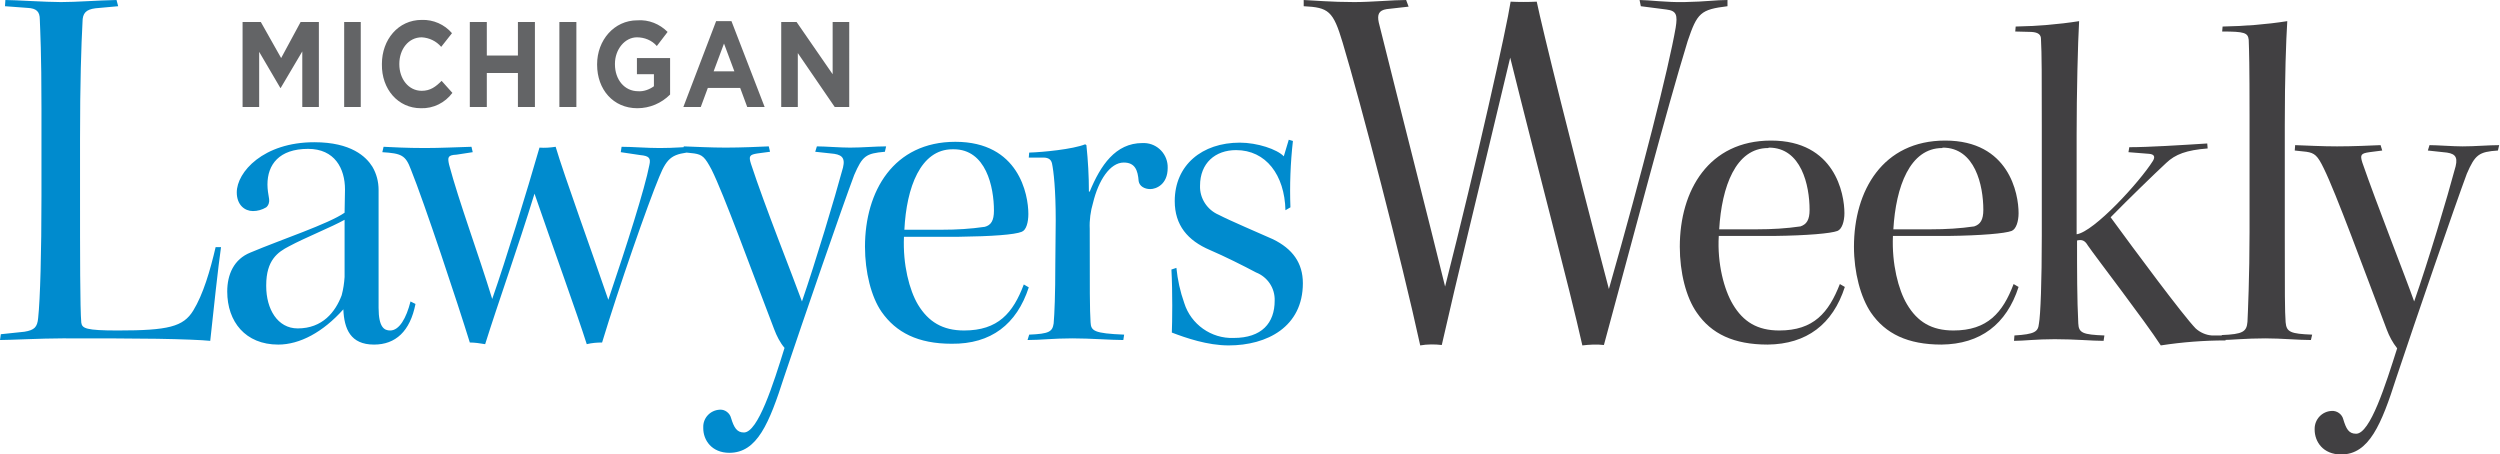
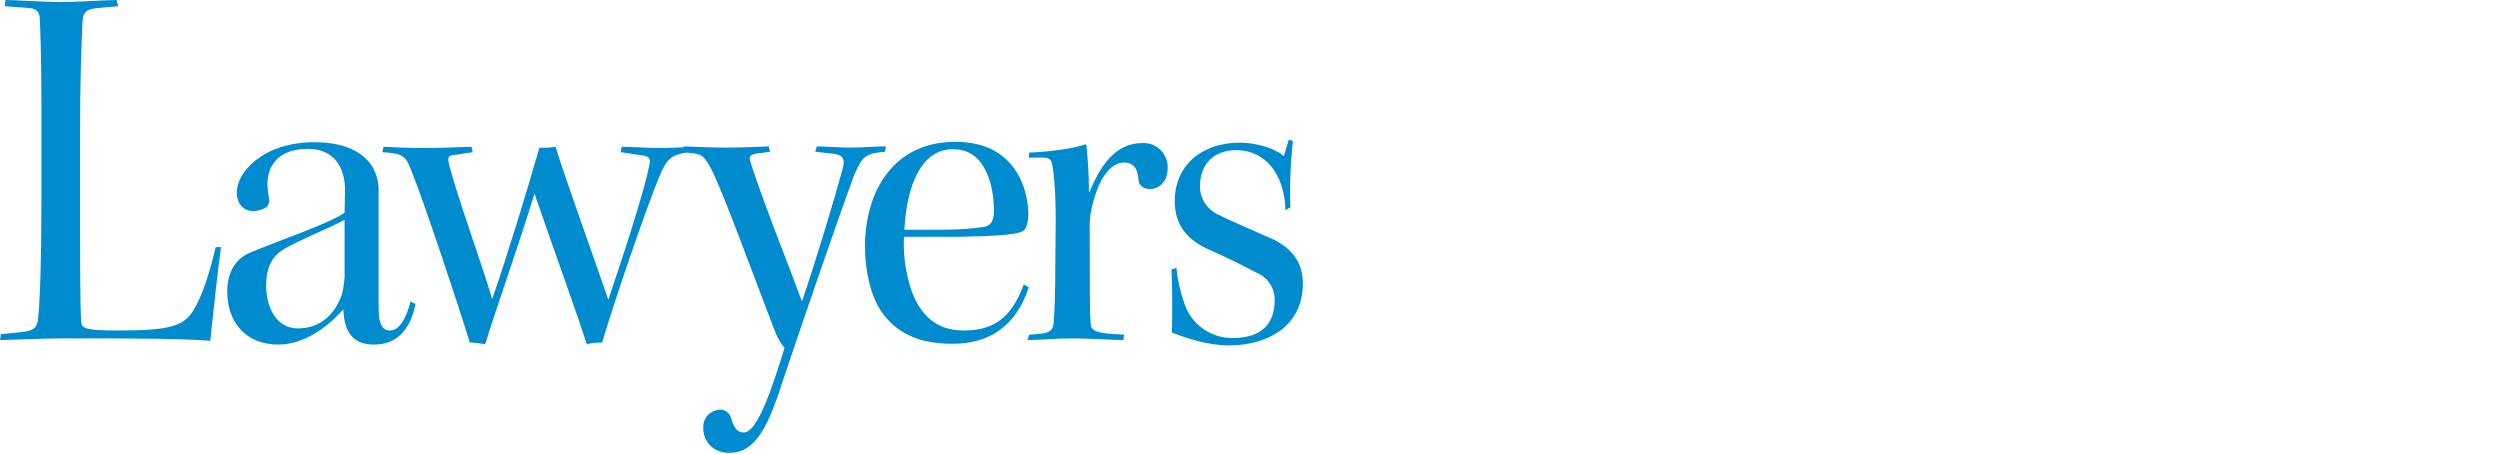
<svg xmlns="http://www.w3.org/2000/svg" version="1.1" id="Layer_1" x="0px" y="0px" width="602.9px" height="109.6px" viewBox="0 0 602.9 109.6" style="enable-background:new 0 0 602.9 109.6;" xml:space="preserve">
  <style type="text/css">
	.st0{fill:#414042;}
	.st1{fill:#008BCE;}
	.st2{fill:#636466;}
</style>
  <title>MILW</title>
  <g id="aa2cec17-a23e-4135-93ad-e91783599a97">
    <g id="fab04353-b560-4589-8b1c-3db7a9da1822">
      <g>
-         <path class="st0" d="M395.7,1.5l6.2,0.8c2.4,0.3,2.7,1.3,2.2,4.4c-1.7,9.8-8,34.6-16.1,63c-9-34.2-16.1-63-17.4-69.3     c-2.1,0.1-4.2,0.1-6.3,0c-0.9,6.1-8.2,38.8-15.8,68.7c-3.7-15.1-10.8-42.8-16-63.7c-0.4-1.9,0-2.9,1.9-3.2l5.3-0.6L339.1,0     c-3.2,0-8.3,0.5-12.5,0.5c-5.5,0-9.9-0.4-12.2-0.5v1.5c6,0.3,7.1,1.1,9.4,8.8c4.3,14.3,14.2,52.3,18.7,73     c1.7-0.3,3.5-0.3,5.2-0.1c3.9-17.2,7.8-32.8,16.5-69.3c6.9,27.8,14.2,55.1,17.4,69.4c1.7-0.2,3.5-0.3,5.2-0.1     C394.2,56,401.7,27.2,407,9.9c2.3-6.8,3.1-7.6,9.6-8.4V0c-2.8,0-5.1,0.4-10.4,0.5c-4.1,0.1-8.8-0.5-10.8-0.5L395.7,1.5L395.7,1.5     z M444.9,69.2l-1.2-0.7c-2.7,6.9-6.3,11.2-14.6,11.2c-5.3,0-8.7-2.1-11.2-6.3c-2.1-3.5-3.8-9.8-3.4-16.5h13.4     c7.9-0.1,13.6-0.6,15.2-1.2c1.1-0.4,1.7-2.3,1.7-4.3c0-4.7-2.3-17.5-17.7-17.5c-15,0-22,12-22,25.6c0,6.2,1.5,12.2,4.1,15.9     c3.5,5.1,8.9,7.7,17.1,7.7C435.7,83,442,78.2,444.9,69.2L444.9,69.2z M426.6,35.6c7.8,0,9.8,9.1,9.8,15c0,2.4-0.7,3.5-2.2,4     c-3.4,0.5-6.9,0.7-10.4,0.7h-9.2c0.6-10.3,4-19.6,11.8-19.6L426.6,35.6z M486.8,69.2l-1.2-0.7c-2.6,6.9-6.3,11.2-14.5,11.2     c-5.3,0-8.7-2.1-11.2-6.3c-2.1-3.5-3.7-9.8-3.4-16.5h13.4c7.9-0.1,13.6-0.6,15.2-1.2c1.1-0.4,1.7-2.3,1.7-4.3     c0-4.7-2.3-17.5-17.7-17.5c-15,0-22,12-22,25.6c0,6.2,1.6,12.2,4.1,15.9c3.5,5.1,8.9,7.7,17,7.7C477.6,83,483.9,78.2,486.8,69.2     L486.8,69.2z M468.5,35.6c7.8,0,9.8,9.1,9.8,15c0,2.4-0.7,3.5-2.2,4c-3.4,0.5-6.9,0.7-10.4,0.7h-9.1c0.6-10.3,4-19.6,11.8-19.6     L468.5,35.6z M486,7.6l3.9,0.1c1.7,0.1,2.3,0.7,2.3,1.7c0.2,3.5,0.2,9.4,0.2,21.1v26.3c0,11-0.3,19.2-0.7,21.3     c-0.2,1.9-1,2.5-5.9,2.8l-0.1,1.3c2.4,0,5.3-0.4,9.8-0.4c5,0,9,0.4,11.8,0.4l0.2-1.3c-5.2-0.2-6.2-0.6-6.3-2.9     c-0.3-5.8-0.3-12.7-0.3-20c1.2-0.3,1.9,0,2.6,1.2c2,2.9,13.7,18.1,17.6,24.1c5.2-0.8,10.4-1.2,15.6-1.2l0.3-1.2h-3.6     c-1.4-0.1-2.8-0.7-3.9-1.7c-3.1-3.2-14.8-19-20.5-26.8c4.1-4.2,10.7-10.6,13.4-13.1c2.2-2.1,4.9-3.1,10-3.5l-0.1-1.2     c-6.3,0.4-14.2,0.9-18.8,0.9l-0.2,1.2l5,0.4c1.2,0.1,1.5,0.7,0.9,1.7c-3.2,5.1-14.2,17.1-18.4,17.7V32.5c0-10,0.3-22.3,0.6-27.4     c-5.1,0.8-10.2,1.2-15.3,1.3L486,7.6z M535.9,7.6c5.4,0,6.2,0.3,6.4,2c0.1,2.8,0.2,5.7,0.2,18.5v27.8c0,10.7-0.4,19.6-0.5,21.7     c-0.2,2.4-1.1,3-6.2,3.2V82c2.1,0,5.8-0.4,10.5-0.4c3.8,0,8,0.4,11,0.4l0.3-1.3c-5.2-0.2-6.2-0.6-6.4-3     c-0.2-2.4-0.2-7.8-0.2-20.9V30.3c0-12,0.3-20.3,0.6-25.2c-5.1,0.8-10.3,1.2-15.6,1.3L535.9,7.6L535.9,7.6z M553.4,36.3l2.8,0.3     c2,0.3,2.7,0.9,4.2,4c3,6.1,9.5,23.9,15.2,38.9c0.6,1.6,1.4,3.1,2.5,4.5c-2.8,8.8-6.5,20.6-9.9,20.6c-1.8,0-2.4-1.2-3.1-3.5     c-0.3-1.2-1.5-2.1-2.8-2c-2.3,0.1-4.1,2-4.1,4.3c0,0.1,0,0.1,0,0.2c0,2.9,2,6,6.4,6c6.7,0,9.7-7.2,13.3-18.5     c4.7-14.1,14.1-41.4,17-49.2c2-4.6,2.9-5.3,7.5-5.6l0.3-1.3c-2.5,0-5.8,0.3-8.8,0.3c-2.4,0-6.2-0.3-8-0.3l-0.4,1.3l3.7,0.4     c2.7,0.2,3.6,0.9,3,3.4c-2,7.5-6.6,22.9-10,32.6c-2.2-6.2-9-23.4-12.5-33.5c-0.6-1.9-0.3-2.2,1.7-2.5l3.1-0.4l-0.4-1.3     c-2.1,0.1-6.7,0.3-10.5,0.3c-3.5,0-7.4-0.2-10.1-0.3L553.4,36.3L553.4,36.3z" />
        <path class="st1" d="M52,59.6c-1.3,5.6-3,11.4-5.4,15.3c-2.4,3.9-6,4.8-18.2,4.8c-7.7,0-8.6-0.5-8.8-1.9     c-0.3-3.4-0.3-16.7-0.3-30.8V33.7c0-13.8,0.3-22.8,0.6-28.4C19.9,3.2,20.7,2.3,23,2l5.5-0.5L28.1,0c-4.8,0.1-9.6,0.5-13.4,0.5     C11.1,0.5,3.4,0,1.3,0L1.2,1.5l5.4,0.4c2.2,0.1,3,0.9,3,2.8C9.7,7.6,10,12.6,10,26.1v21.2c0,13.6-0.3,24.8-0.8,29.4     C9,78.9,8.3,79.6,5.9,80l-5.7,0.6L0,82c2.3,0,10-0.4,15.1-0.4c8.8,0,16.6,0,22.8,0.1s10.9,0.3,12.8,0.5     c0.8-7.5,1.9-17.7,2.6-22.6L52,59.6z M83.1,51.3C79.2,54,68,57.7,60.4,60.9c-4,1.6-5.6,5.3-5.6,9.4c0,7.3,4.4,12.8,12.3,12.8     c5.2,0,10.8-3,15.7-8.5c0.2,4.7,1.7,8.5,7.4,8.5c5.2,0,8.7-3.2,10-9.8L99,72.7c-1,4-2.7,7-4.9,7c-1.4,0-2.8-0.7-2.8-5.5V45.8     c0-2-0.5-3.9-1.5-5.6c-1.5-2.4-5.1-5.9-14-5.9c-12.3,0-18.7,7.2-18.7,12.1c0,3,1.9,4.5,3.9,4.5c1.1,0,2.2-0.3,3.2-0.9     c0.6-0.5,0.8-1.3,0.7-2c-0.2-1.2-0.4-2.3-0.4-3.5c0-4.8,2.8-8.6,9.8-8.6c6.4,0,8.9,4.7,8.9,9.8L83.1,51.3L83.1,51.3z M64.2,68.8     c0-6.1,2.8-8,5.5-9.4c3.9-2.1,10.4-4.7,13.4-6.4v13.8c-0.1,1.5-0.3,2.9-0.7,4.4c-1.5,4-4.6,8-10.6,8c-4.9,0-7.6-4.7-7.6-10.2     V68.8L64.2,68.8z M92.2,36.7c4.6,0.3,5.6,0.7,6.9,4.2c3.2,7.9,11.3,32.3,14.2,41.7c1.2,0,2.5,0.2,3.7,0.4     c3.1-9.9,7.9-23.3,11.9-36.3c4.3,12.5,10.4,29.3,12.6,36.3c1.2-0.3,2.5-0.4,3.7-0.4c4-13.2,11-33.3,13.8-40c2-4.9,3.3-5.5,8.3-6     l-0.1-1.2c-1.6,0-4.4,0.3-8.1,0.3c-3.2,0-6.6-0.3-9.2-0.3l-0.2,1.3l4.7,0.7c2.1,0.2,2.6,0.7,2.2,2.4c-1.1,5.7-5.4,19.2-9.9,32.5     c-3.4-10-10.8-30.4-12.7-36.9c-1.3,0.2-2.6,0.3-3.9,0.2c-3,10.4-8.1,27.1-11.4,36.5c-3.4-11.1-8-23.4-10.4-32.4     c-0.4-1.8-0.3-2.3,1.8-2.4l3.9-0.6l-0.3-1.3c-3.6,0.1-7.5,0.3-11.2,0.3c-4.6,0-7.8-0.2-10-0.3L92.2,36.7L92.2,36.7z M164.7,36.7     l2.7,0.3c2,0.3,2.6,0.9,4.2,3.9c3,6,9.4,23.7,15.1,38.5c0.6,1.6,1.4,3.2,2.5,4.5c-2.7,8.7-6.4,20.4-9.8,20.4     c-1.7,0-2.4-1.2-3.1-3.5c-0.3-1.2-1.5-2.1-2.7-2c-2.3,0.1-4.1,2-4,4.3c0,0.1,0,0.1,0,0.2c0,2.8,2,5.9,6.3,5.9     c6.7,0,9.6-7.1,13.2-18.3c4.7-14,14-41,16.9-48.7c2-4.6,2.8-5.2,7.4-5.6l0.3-1.3c-2.5,0-5.8,0.3-8.7,0.3c-2.4,0-6.1-0.3-8-0.3     l-0.4,1.3l3.7,0.4c2.6,0.2,3.6,0.9,3,3.4c-2,7.4-6.6,22.7-9.9,32.3c-2.2-6.1-9-23.1-12.3-33.2c-0.6-1.9-0.3-2.2,1.6-2.5l3-0.4     l-0.3-1.3c-2.1,0.1-6.7,0.3-10.4,0.3c-3.5,0-7.3-0.2-10.1-0.3L164.7,36.7L164.7,36.7z M248.1,69.3l-1.2-0.7     c-2.6,6.9-6.2,11.1-14.4,11.1c-5.2,0-8.6-2.1-11.1-6.2c-2.1-3.5-3.7-9.7-3.4-16.4h13.3c7.9-0.1,13.4-0.5,15.1-1.2     c1.1-0.4,1.6-2.3,1.6-4.3c0-4.7-2.3-17.4-17.6-17.4c-14.9,0-21.8,11.9-21.8,25.3c0,6.1,1.5,12.1,4,15.7c3.5,5,8.8,7.7,16.9,7.7     C239,83,245.2,78.2,248.1,69.3L248.1,69.3z M230,36c7.8,0,9.7,9.1,9.7,14.8c0,2.4-0.7,3.5-2.2,3.9c-3.4,0.5-6.8,0.7-10.3,0.7     h-9.1c0.5-10.2,3.9-19.4,11.6-19.4H230z M254.5,63.6c0,7.4-0.2,12.1-0.4,14.4c-0.3,2-1.1,2.5-5.9,2.7l-0.4,1.3     c3.2,0,6.2-0.4,10.8-0.4c4.4,0,9.3,0.4,12.3,0.4l0.2-1.3c-7.3-0.3-8-0.9-8.1-3c-0.2-3-0.2-7.8-0.2-22.5c-0.1-2.1,0.2-4.3,0.8-6.3     c1.3-5.4,4.1-9.7,7.4-9.7c2.7,0,3.4,1.8,3.6,4.5c0.2,1.2,1.4,1.9,2.8,1.9s4.2-1.1,4.2-5.1c0.1-3.2-2.4-5.9-5.6-6     c-0.2,0-0.3,0-0.5,0c-6.5,0-10.1,5.4-12.7,11.7h-0.2c0-3.7-0.2-7.4-0.6-11.2l-0.3-0.2c-3,1.2-10.2,1.9-13.5,2l-0.1,1.2h3.5     c1.4,0,1.9,0.6,2.1,1.4c0.4,1.9,0.9,6.3,0.9,13.7L254.5,63.6L254.5,63.6z M311.2,50c-0.2-5.3,0-10.7,0.6-16l-1-0.3l-1.2,4     c-1.6-1.7-6.4-3.3-10.6-3.3c-9.1,0-15.7,5.4-15.7,14.1c0,5.8,3.1,9.5,8.5,11.8c3.5,1.5,8.1,3.8,11.1,5.4c2.8,1.1,4.6,3.8,4.5,6.8     c0,5.4-3.1,9-9.9,9c-5.4,0.2-10.3-3.3-11.9-8.4c-1-2.8-1.6-5.6-1.9-8.5l-1.2,0.4c0.3,5.5,0.2,12.7,0.1,15.2     c3.4,1.3,8.6,3.1,13.7,3.1c9.3,0,17.9-4.5,17.9-15c0-4.9-2.5-8.3-7.2-10.6c-3.8-1.7-10.2-4.4-13.1-5.9c-2.8-1.2-4.6-4-4.5-7     c0-5.5,3.7-8.6,8.7-8.6c7.2,0,11.7,6,11.9,14.5L311.2,50L311.2,50z" />
-         <path class="st2" d="M58.5,25.8h4V12.5l5.1,8.7h0.1l5.2-8.8v13.4h4V5.3h-4.4L67.8,14l-4.9-8.7h-4.4V25.8z M83,25.8H87V5.3h-4     L83,25.8L83,25.8z M101.5,26.1c3,0.1,5.8-1.3,7.6-3.7l-2.6-2.9c-1.4,1.4-2.7,2.4-4.8,2.4c-3.2,0-5.4-2.9-5.4-6.4v-0.1     c0-3.5,2.2-6.4,5.4-6.4c1.8,0.1,3.5,0.9,4.7,2.3l2.6-3.3c-1.8-2.1-4.5-3.3-7.3-3.2c-5.7,0-9.6,4.8-9.6,10.6v0.1     C92,21.5,96,26.1,101.5,26.1L101.5,26.1z M113.3,25.8h4.1v-8.2h7.5v8.2h4.1V5.3h-4.1v8.1h-7.5V5.3h-4.1V25.8z M134.9,25.8h4.1     V5.3h-4.1V25.8z M153.7,26.1c3,0,5.8-1.2,7.9-3.3V14h-8v3.9h4.1v2.9c-1.1,0.8-2.5,1.3-3.8,1.2c-3.3,0-5.6-2.8-5.6-6.5v-0.1     c0-3.5,2.4-6.4,5.3-6.4c1.8,0,3.6,0.7,4.8,2.1l2.6-3.4c-1.9-1.9-4.5-3-7.3-2.8c-5.6,0-9.7,4.8-9.7,10.6v0.1     C144,21.6,147.9,26.1,153.7,26.1L153.7,26.1z M164.8,25.8h4.2l1.7-4.6h7.8l1.7,4.6h4.2l-8-20.7h-3.7L164.8,25.8L164.8,25.8z      M172.1,17.2l2.5-6.7l2.5,6.7H172.1z M188.4,25.8h4v-13l8.9,13h3.5V5.3h-4v12.6l-8.7-12.6h-3.7L188.4,25.8L188.4,25.8z" />
      </g>
    </g>
  </g>
</svg>